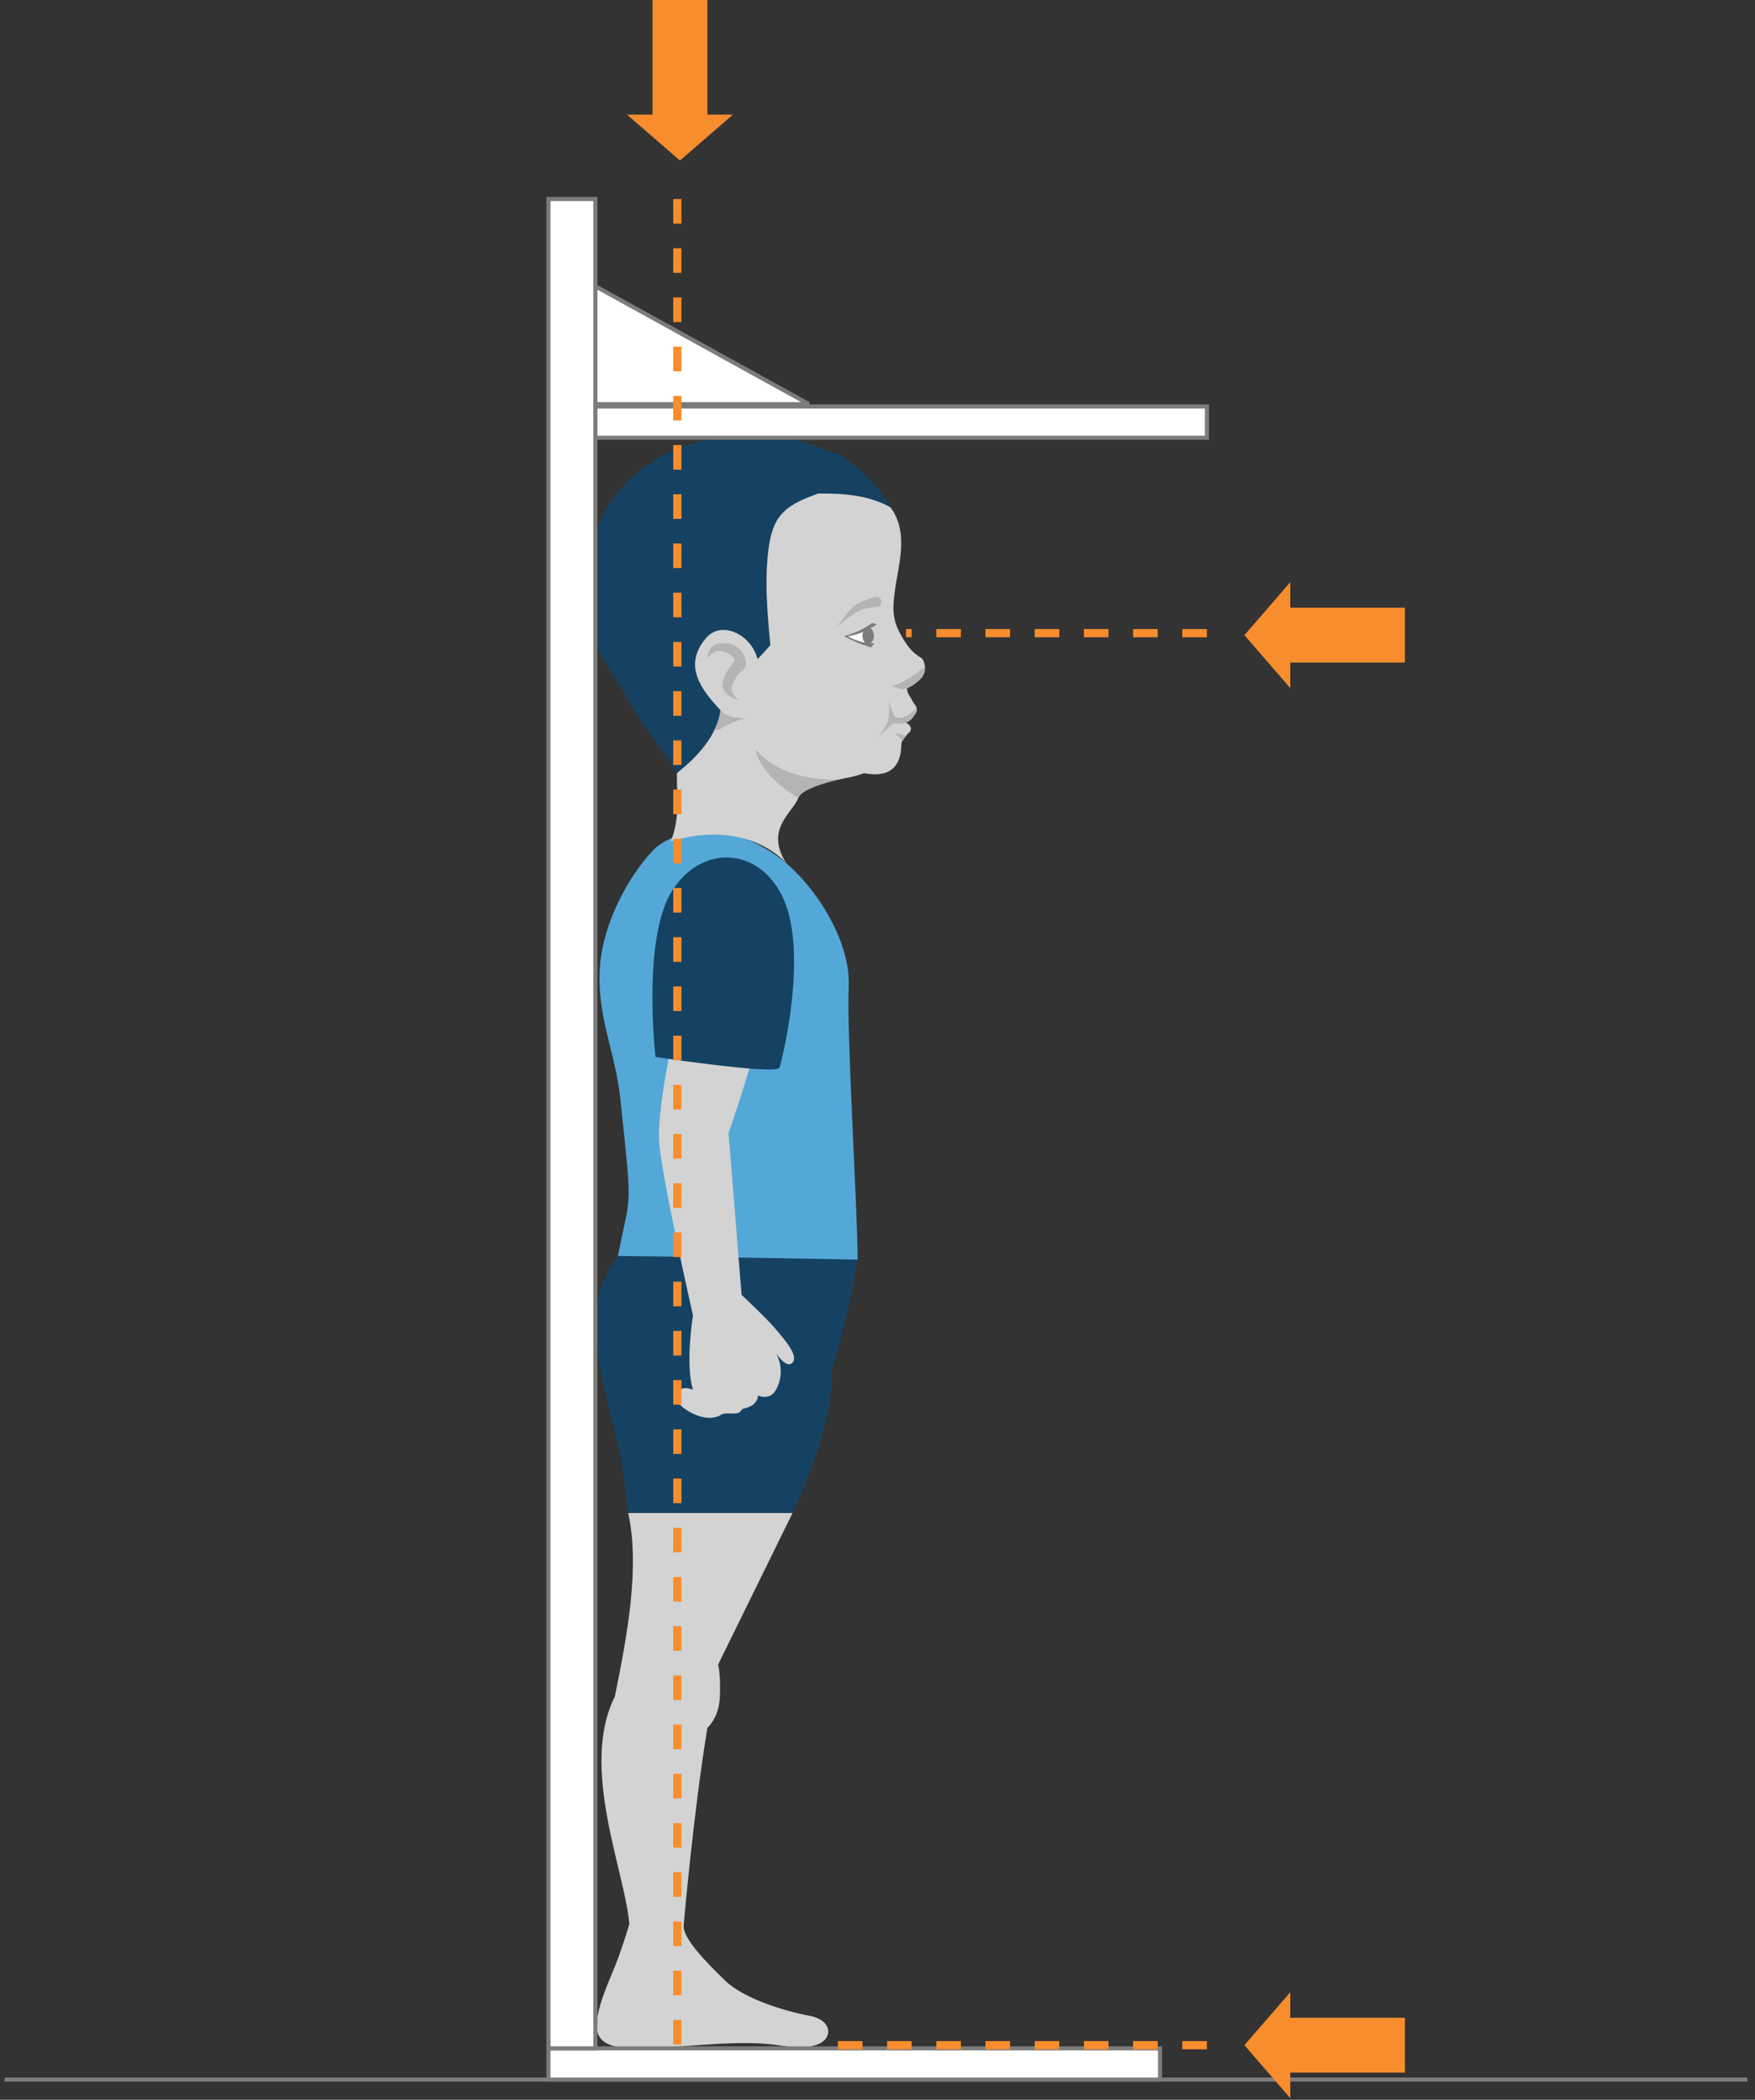
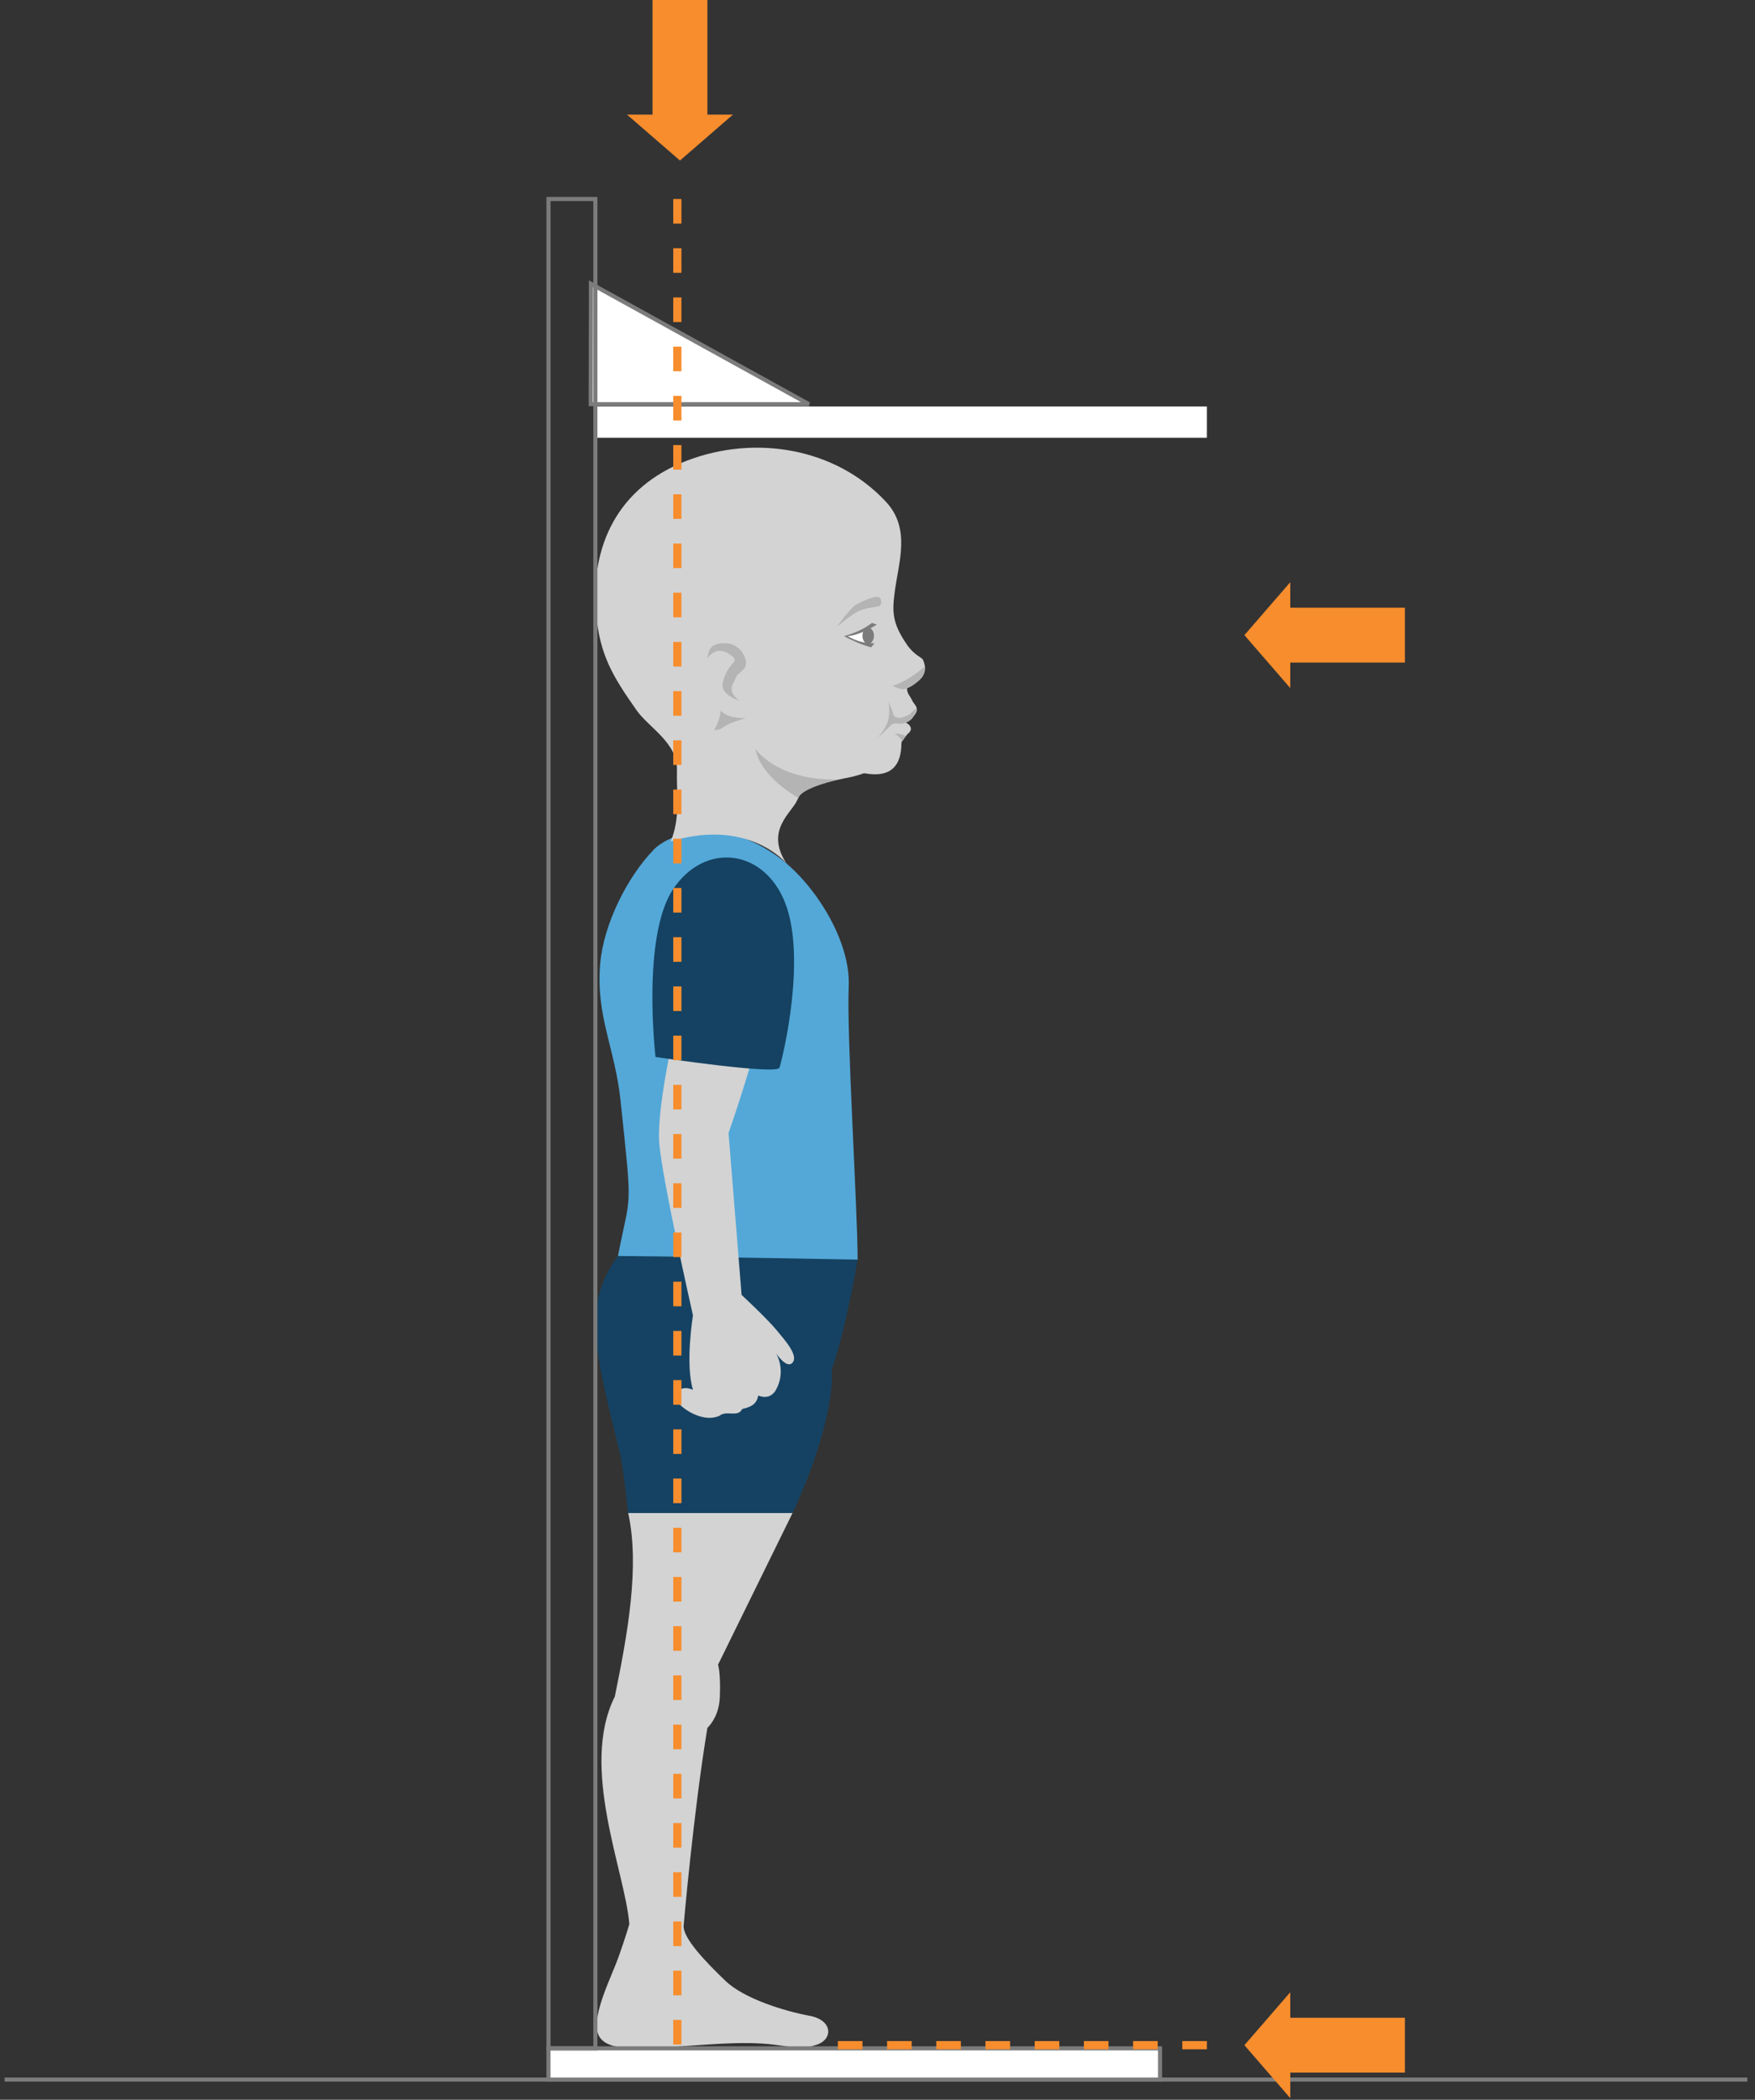
<svg xmlns="http://www.w3.org/2000/svg" width="100%" height="100%" viewBox="0 0 428 512" version="1.1" xml:space="preserve" style="fill-rule:evenodd;clip-rule:evenodd;stroke-miterlimit:2;">
  <rect x="0" y="0" width="428" height="512" fill="#333333" stroke="none" />
  <g transform="matrix(1,0,0,1,1.118,-13.528)">
-     <path d="M0,520.607L425,520.607" style="fill:none;fill-rule:nonzero;" />
    <path d="M0,520.607L425,520.607" style="fill:none;stroke:rgb(124,124,124);stroke-width:1px;" />
    <path d="M208.037,320.648C179.549,319.753 168.224,319.753 149.596,319.753C149.596,319.753 144.063,326.374 144.063,335.789C144.063,345.204 148.024,359.204 150.027,367.773C151.145,372.555 152.013,382.469 152.013,382.469L192.16,382.469C192.16,382.469 202.316,361.648 201.758,347.4C205.336,337.043 208.037,320.648 208.037,320.648Z" style="fill:rgb(21,66,98);fill-rule:nonzero;" />
    <path d="M158.453,220.558C151.67,227.52 146.064,239.109 145.261,248.464C144.156,261.331 148.854,269.006 150.211,281.849C153.167,309.82 152.717,303.619 149.594,319.785C171.496,319.958 208.035,320.679 208.035,320.679C208.037,308.59 205.326,265.626 205.862,254.126C206.397,242.626 197.104,228.242 187.936,221.954C172.678,211.491 160.999,217.945 158.453,220.558Z" style="fill:rgb(83,168,216);fill-rule:nonzero;" />
    <path d="M196.262,505.043C190.338,503.941 180.393,500.941 175.798,496.534C171.202,492.126 165.217,485.998 165.615,482.944C165.615,482.944 167.965,455.665 171.395,434.86C172.492,433.76 174.268,431.37 174.433,427.312C174.674,421.402 173.992,419.451 173.992,419.451L192.16,382.469L152.087,382.469C154.956,395.598 151.91,412.033 148.823,427.216C140.164,444.49 151.366,469.977 152.359,482.713C152.359,482.713 151.426,485.957 149.725,490.732C148.023,495.507 143.379,504.446 144.622,509.121C145.866,513.797 154.054,513.149 162.031,512.695C170.009,512.242 179.85,511.093 187.767,512.108C195.684,513.123 193.934,513.355 197.962,512.138C201.991,510.919 202.186,506.144 196.262,505.043Z" style="fill:rgb(211,211,211);fill-rule:nonzero;" />
    <path d="M163.381,264.804C163.381,264.804 159.095,283.476 159.632,291.896C160.168,300.317 167.881,334.265 167.881,334.265C167.881,334.265 165.934,346.106 167.881,352.422C167.881,352.422 164.146,350.61 163.733,354.527C163.594,355.852 169.757,360.843 174.354,358.738C176.062,357.334 178.854,359.249 179.879,357.1C181.696,356.67 183.423,356.106 183.78,353.826C185.627,354.527 187.188,354.093 188.118,352.422C190.757,347.685 188.118,343.475 188.118,343.475C188.118,343.475 190.769,347.51 192.193,345.755C193.619,344.001 190.309,340.317 188.118,337.685C185.927,335.054 179.734,329.264 179.734,329.264L176.557,289.791C176.557,289.791 185.863,263.476 185.627,255.055C185.391,246.634 167.013,242.965 163.381,264.804Z" style="fill:rgb(211,211,211);fill-rule:nonzero;" />
    <path d="M190.382,233.732C195.528,247.016 189.98,270.622 188.981,273.851C188.579,275.737 158.748,271.258 158.748,271.258C158.748,271.258 155.309,241.945 163.029,230.35C170.749,218.755 185.235,220.448 190.382,233.732Z" style="fill:rgb(21,66,98);fill-rule:nonzero;" />
    <path d="M193.372,208.501C192.009,211.762 185.261,215.997 190.772,224.195C192.137,225.872 182.964,212.447 162.46,218.697C164.828,212.892 163.841,207.796 163.975,201.217C164.108,194.638 157.118,190.964 154.141,186.733C148.354,178.511 145.146,173.264 144.256,163.157C142.795,146.571 149.607,132.349 166.29,125.898C182.973,119.447 202.696,122.698 214.948,135.886C221.043,142.446 218.029,150.562 217.077,157.894C216.445,162.754 216.479,165.431 219.934,170.534C221.912,173.458 223.668,173.731 223.977,174.416C225.717,178.289 222.516,179.978 220.087,181.362C220.102,182.735 220.764,183.098 221.349,184.346C221.783,185.271 222.711,185.784 222.418,186.948C222.125,188.112 220.676,189.009 219.695,189.665C221.07,190.325 221.591,191.506 220.207,192.496C219.669,193.303 218.719,193.9 218.711,194.871C218.668,199.916 216.445,203.341 209.608,202.068C206.806,203.066 205.466,203.121 202.913,203.721C198.514,204.756 194.885,204.885 193.372,208.501Z" style="fill:rgb(211,211,211);fill-rule:nonzero;" />
-     <path d="M203.898,124.652C195.154,121.305 191.203,119.412 180.764,119.659C159.579,120.161 142.464,133.051 142.086,155.384C141.82,171.053 146.972,175.154 152.202,184.395C157.432,193.637 159.75,194.39 163.953,202.068C168.892,198.072 173.612,193.218 174.616,186.733C169.876,181.664 165.355,175.858 171.049,169.128C174.88,164.599 182.197,168.378 183.614,174.232C184.802,173.103 185.713,171.99 186.751,170.833C185.99,162.865 185.241,154.297 186.439,146.454C187.638,138.611 191.113,136.525 198.426,133.86C204.687,133.821 210.888,134.218 216.445,137.464C214.933,135.249 214.274,134.304 212.329,131.96C210.384,129.617 206.827,126.194 203.898,124.652Z" style="fill:rgb(21,66,98);fill-rule:nonzero;" />
    <path d="M217.061,192.383C217.529,192.431 217.998,192.449 218.461,192.55C218.925,192.652 219.371,192.831 219.828,192.959C219.554,193.381 219.279,193.801 219.006,194.222C218.703,193.893 218.44,193.535 218.119,193.222C217.797,192.909 217.417,192.656 217.061,192.383Z" style="fill:rgb(180,180,180);fill-rule:nonzero;" />
    <path d="M216.479,180.721C219.054,180.307 223.178,177.115 224.442,176.086C224.346,176.361 224.328,178.125 223.583,178.835C222.976,179.415 221.867,180.678 220.087,181.362C218.786,182.031 217.142,180.998 216.479,180.721Z" style="fill:rgb(180,180,180);fill-rule:nonzero;" />
    <path d="M211.054,166.494C211.054,166.494 211.859,169.373 210.791,170.655C209.013,170.768 207.49,169.914 205.371,168.806L211.054,166.494Z" style="fill:white;fill-rule:nonzero;" />
    <path d="M205.598,168.653C207.324,168.496 209.205,167.791 211.191,166.711C211.697,166.436 212.209,166.137 212.728,165.817L211.526,165.431C209.468,166.994 207.23,167.919 204.717,168.653C206.816,169.769 208.986,170.743 211.329,171.366L212.167,170.387C210.713,170.437 208.317,170.213 205.598,168.653Z" style="fill:rgb(124,124,124);fill-rule:nonzero;" />
    <path d="M212.013,168.555C212.013,169.653 211.384,170.543 210.608,170.543C209.833,170.543 209.204,169.653 209.204,168.555C209.204,167.457 209.833,166.567 210.608,166.567C211.384,166.567 212.013,167.457 212.013,168.555Z" style="fill:rgb(124,124,124);fill-rule:nonzero;" />
    <path d="M202.913,166.443C202.913,166.443 206.278,163.508 208.201,162.586C210.124,161.664 212.471,161.58 213.268,161.329C214.064,161.077 214.064,158.914 212.639,159.073C211.214,159.232 209.034,160.155 207.608,160.993C206.183,161.831 202.913,166.443 202.913,166.443Z" style="fill:rgb(180,180,180);fill-rule:nonzero;" />
    <path d="M180.043,176.926C182.16,175.088 179.539,170.658 176.343,170.413C172.002,170.081 171.689,172.04 171.398,174.146C171.398,174.146 173.505,170.107 177.643,173.71C179.157,175.029 176.039,175.379 175.125,180.208C174.598,182.994 179.262,184.395 179.262,184.395C179.262,184.395 176.325,182.63 177.643,180.208C178.96,177.787 177.926,178.763 180.043,176.926Z" style="fill:rgb(180,180,180);fill-rule:nonzero;" />
    <path d="M220.695,187.693C220.123,188.043 219.744,188.179 219.172,188.392C218.912,188.489 218.68,188.537 218.443,188.578C216.445,188.524 216.841,187.579 216.479,186.852C216.117,186.124 215.586,184.395 215.586,184.395C215.586,184.395 216.016,187.143 215.447,189.251C214.879,191.36 212.728,193.687 212.728,193.687L216.479,190.073C216.808,190.008 217.14,189.893 217.52,189.932C218.218,190.002 218.93,190.076 219.632,189.819C220.334,189.563 220.899,189.24 221.413,188.622C221.927,188.003 222.173,186.999 222.471,186.242C221.777,186.508 221.269,187.344 220.695,187.693Z" style="fill:rgb(180,180,180);fill-rule:nonzero;" />
    <path d="M183.129,196.062C183.814,197.3 189.625,204.012 203.541,203.588C203.541,203.588 194.543,205.518 193.578,208.073C193.578,208.073 184.269,203.042 183.129,196.062Z" style="fill:rgb(180,180,180);fill-rule:nonzero;" />
    <path d="M174.616,186.733C174.616,186.733 175.868,188.791 180.808,188.597C180.808,188.597 176.536,189.857 175.47,190.73C174.403,191.602 173.077,191.568 173.077,191.568C173.077,191.568 174.636,188.748 174.616,186.733Z" style="fill:rgb(180,180,180);fill-rule:nonzero;" />
    <path d="M143,82.726L196.16,112.078L142.945,112.078L143,82.726Z" style="fill:white;fill-rule:nonzero;" />
    <path d="M143,82.726L196.16,112.078L142.945,112.078L143,82.726Z" style="fill:none;stroke:rgb(124,124,124);stroke-width:1px;" />
    <rect x="132.646" y="512.995" width="149.137" height="7.628" style="fill:white;fill-rule:nonzero;" />
    <rect x="132.646" y="512.995" width="149.137" height="7.628" style="fill:none;stroke:rgb(124,124,124);stroke-width:1px;" />
    <rect x="144.08" y="112.638" width="149.137" height="7.628" style="fill:white;fill-rule:nonzero;" />
-     <rect x="144.08" y="112.638" width="149.137" height="7.628" style="fill:none;stroke:rgb(124,124,124);stroke-width:1px;" />
-     <rect x="132.646" y="62.054" width="11.434" height="450.941" style="fill:white;fill-rule:nonzero;" />
    <rect x="132.646" y="62.054" width="11.434" height="450.941" style="fill:none;stroke:rgb(124,124,124);stroke-width:1px;" />
    <path d="M313.546,175.089L341.501,175.089L341.501,161.709L313.546,161.709L313.546,155.485L302.361,168.399L313.546,181.313L313.546,175.089Z" style="fill:rgb(247,141,45);fill-rule:nonzero;" />
    <path d="M313.546,518.912L341.501,518.912L341.501,505.531L313.546,505.531L313.546,499.308L302.361,512.221L313.546,525.135L313.546,518.912Z" style="fill:rgb(247,141,45);fill-rule:nonzero;" />
    <path d="M171.398,41.483L171.398,13.528L158.019,13.528L158.019,41.483L151.795,41.483L164.709,52.667L177.623,41.483L171.398,41.483Z" style="fill:rgb(247,141,45);fill-rule:nonzero;" />
-     <path d="M293.217,167.912L219.828,167.912" style="fill:none;stroke:rgb(247,141,45);stroke-width:2px;stroke-dasharray:6,6;" />
    <path d="M293.217,512.221L200.866,512.221" style="fill:none;stroke:rgb(247,141,45);stroke-width:2px;stroke-dasharray:6,6;" />
    <path d="M164.069,62.054L164.069,512.221" style="fill:none;stroke:rgb(247,141,45);stroke-width:2px;stroke-dasharray:6,6;" />
  </g>
</svg>